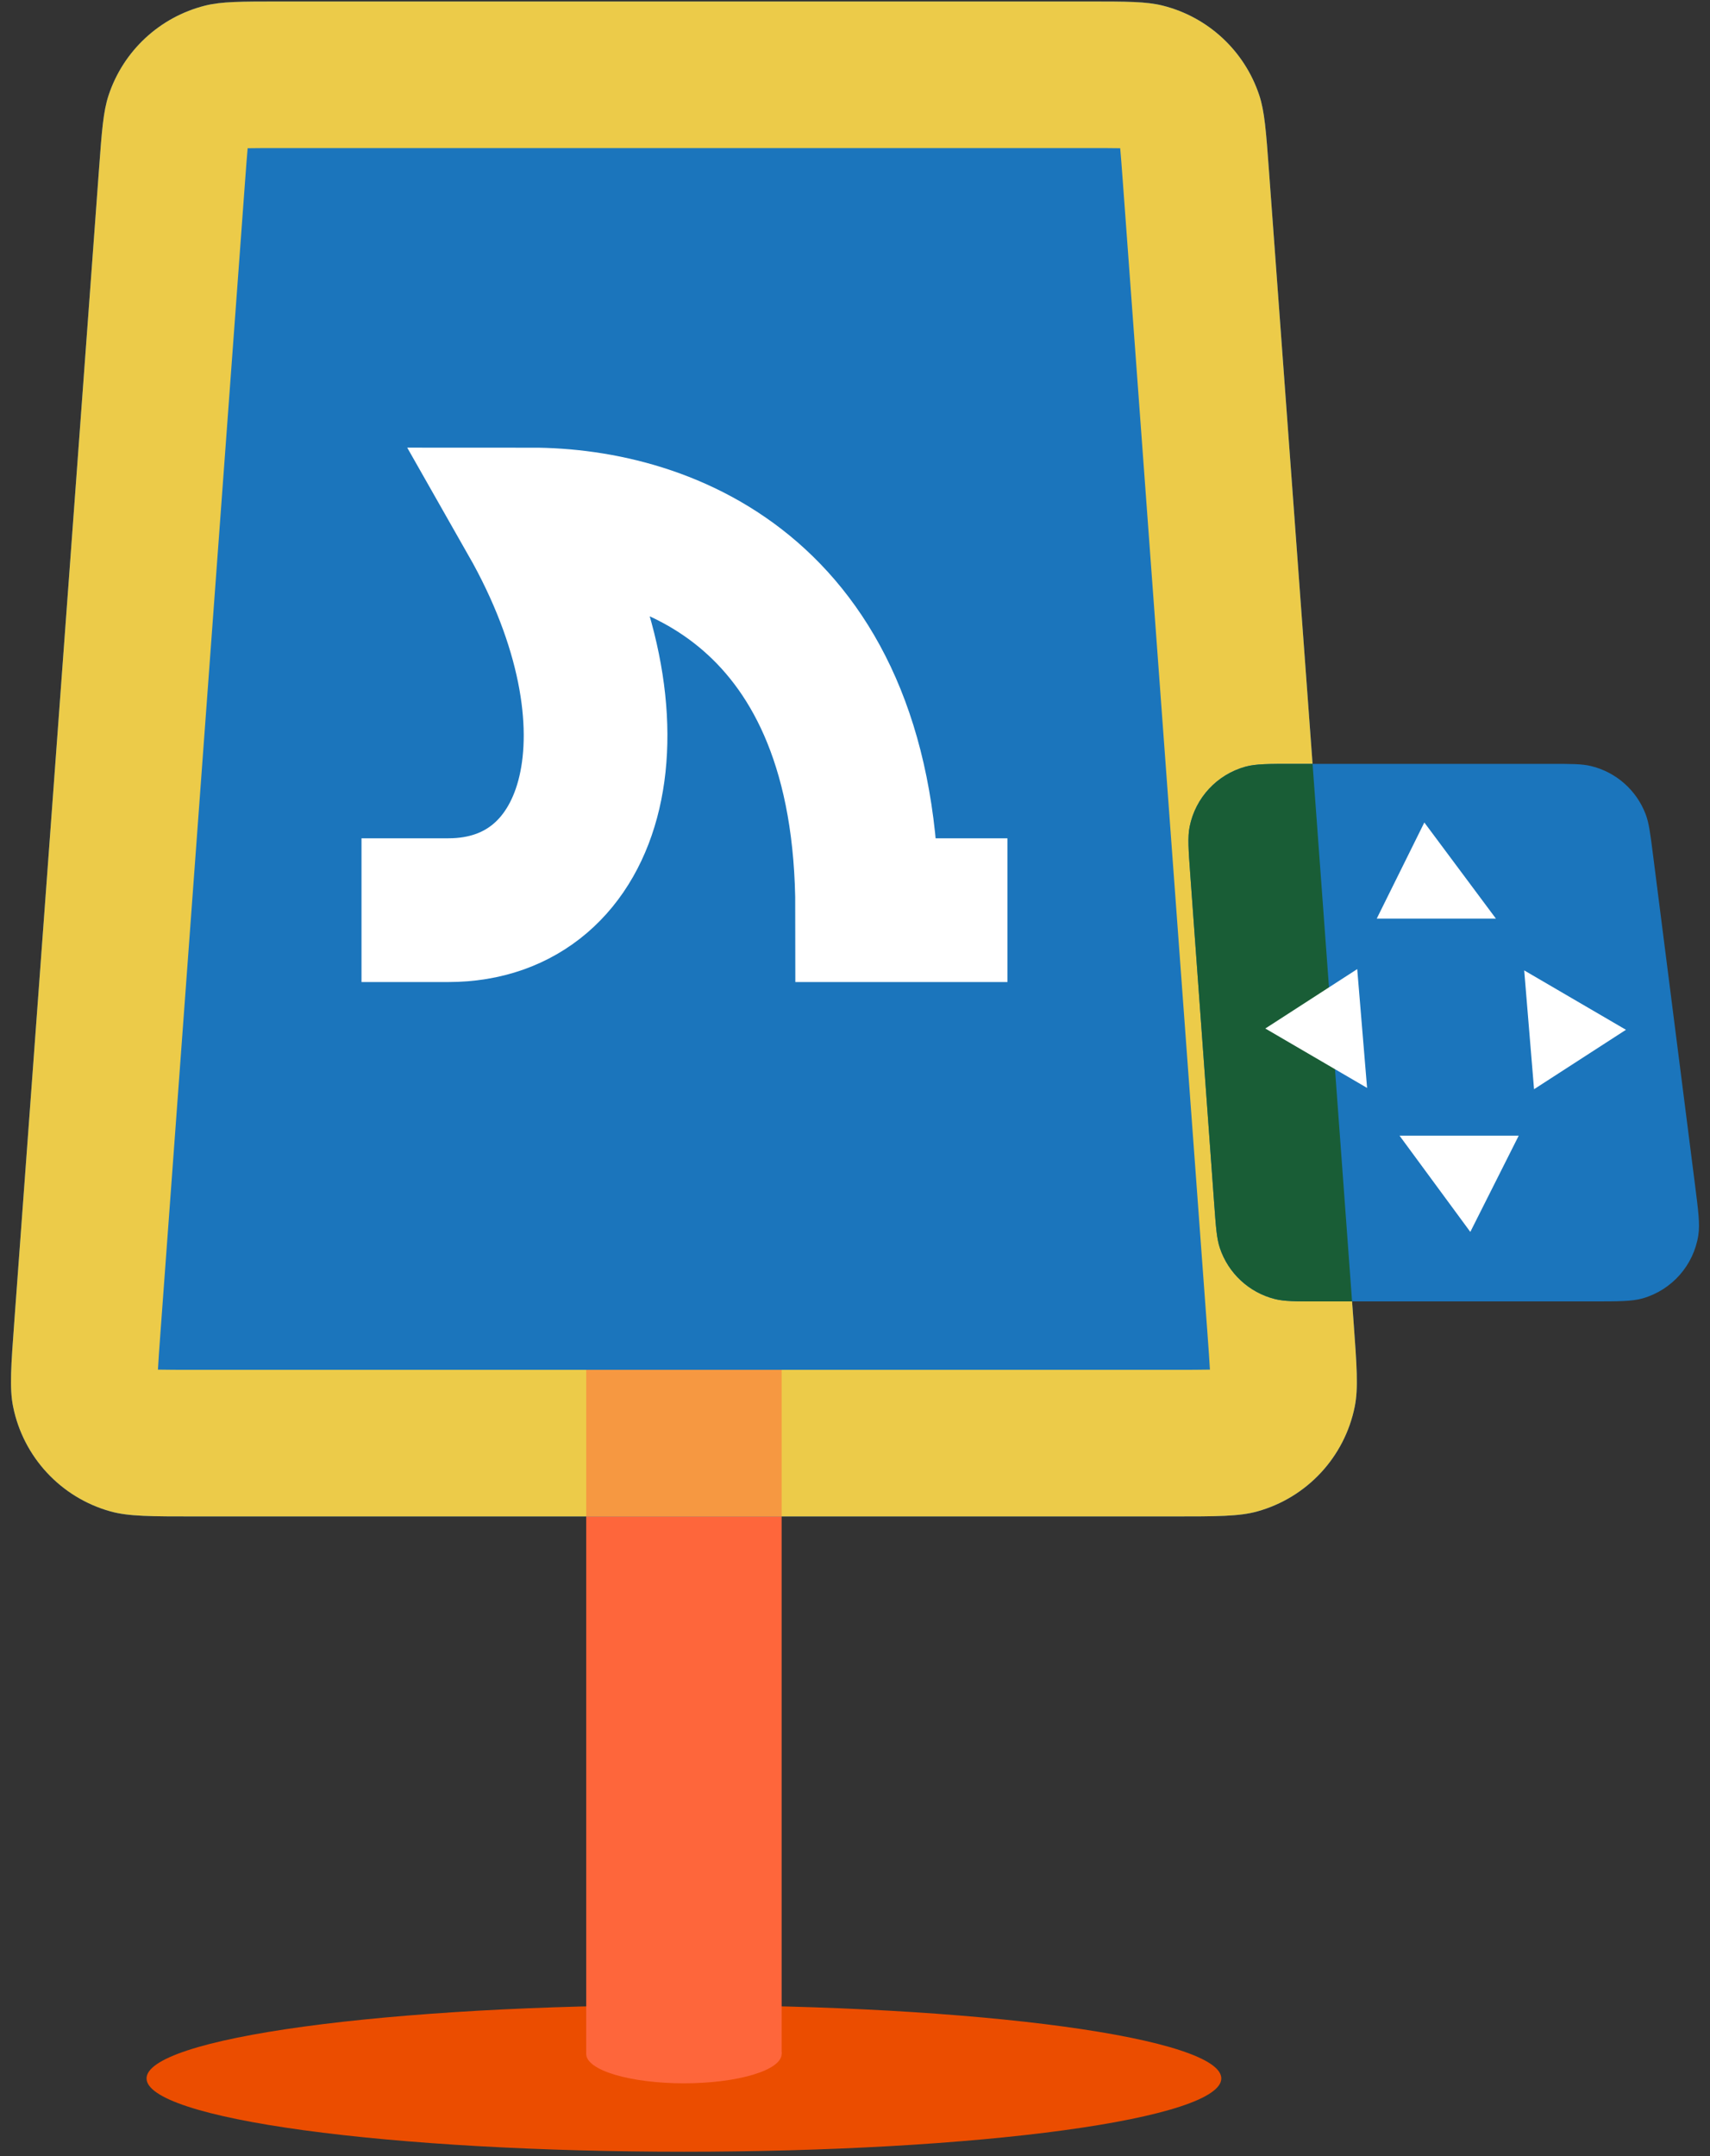
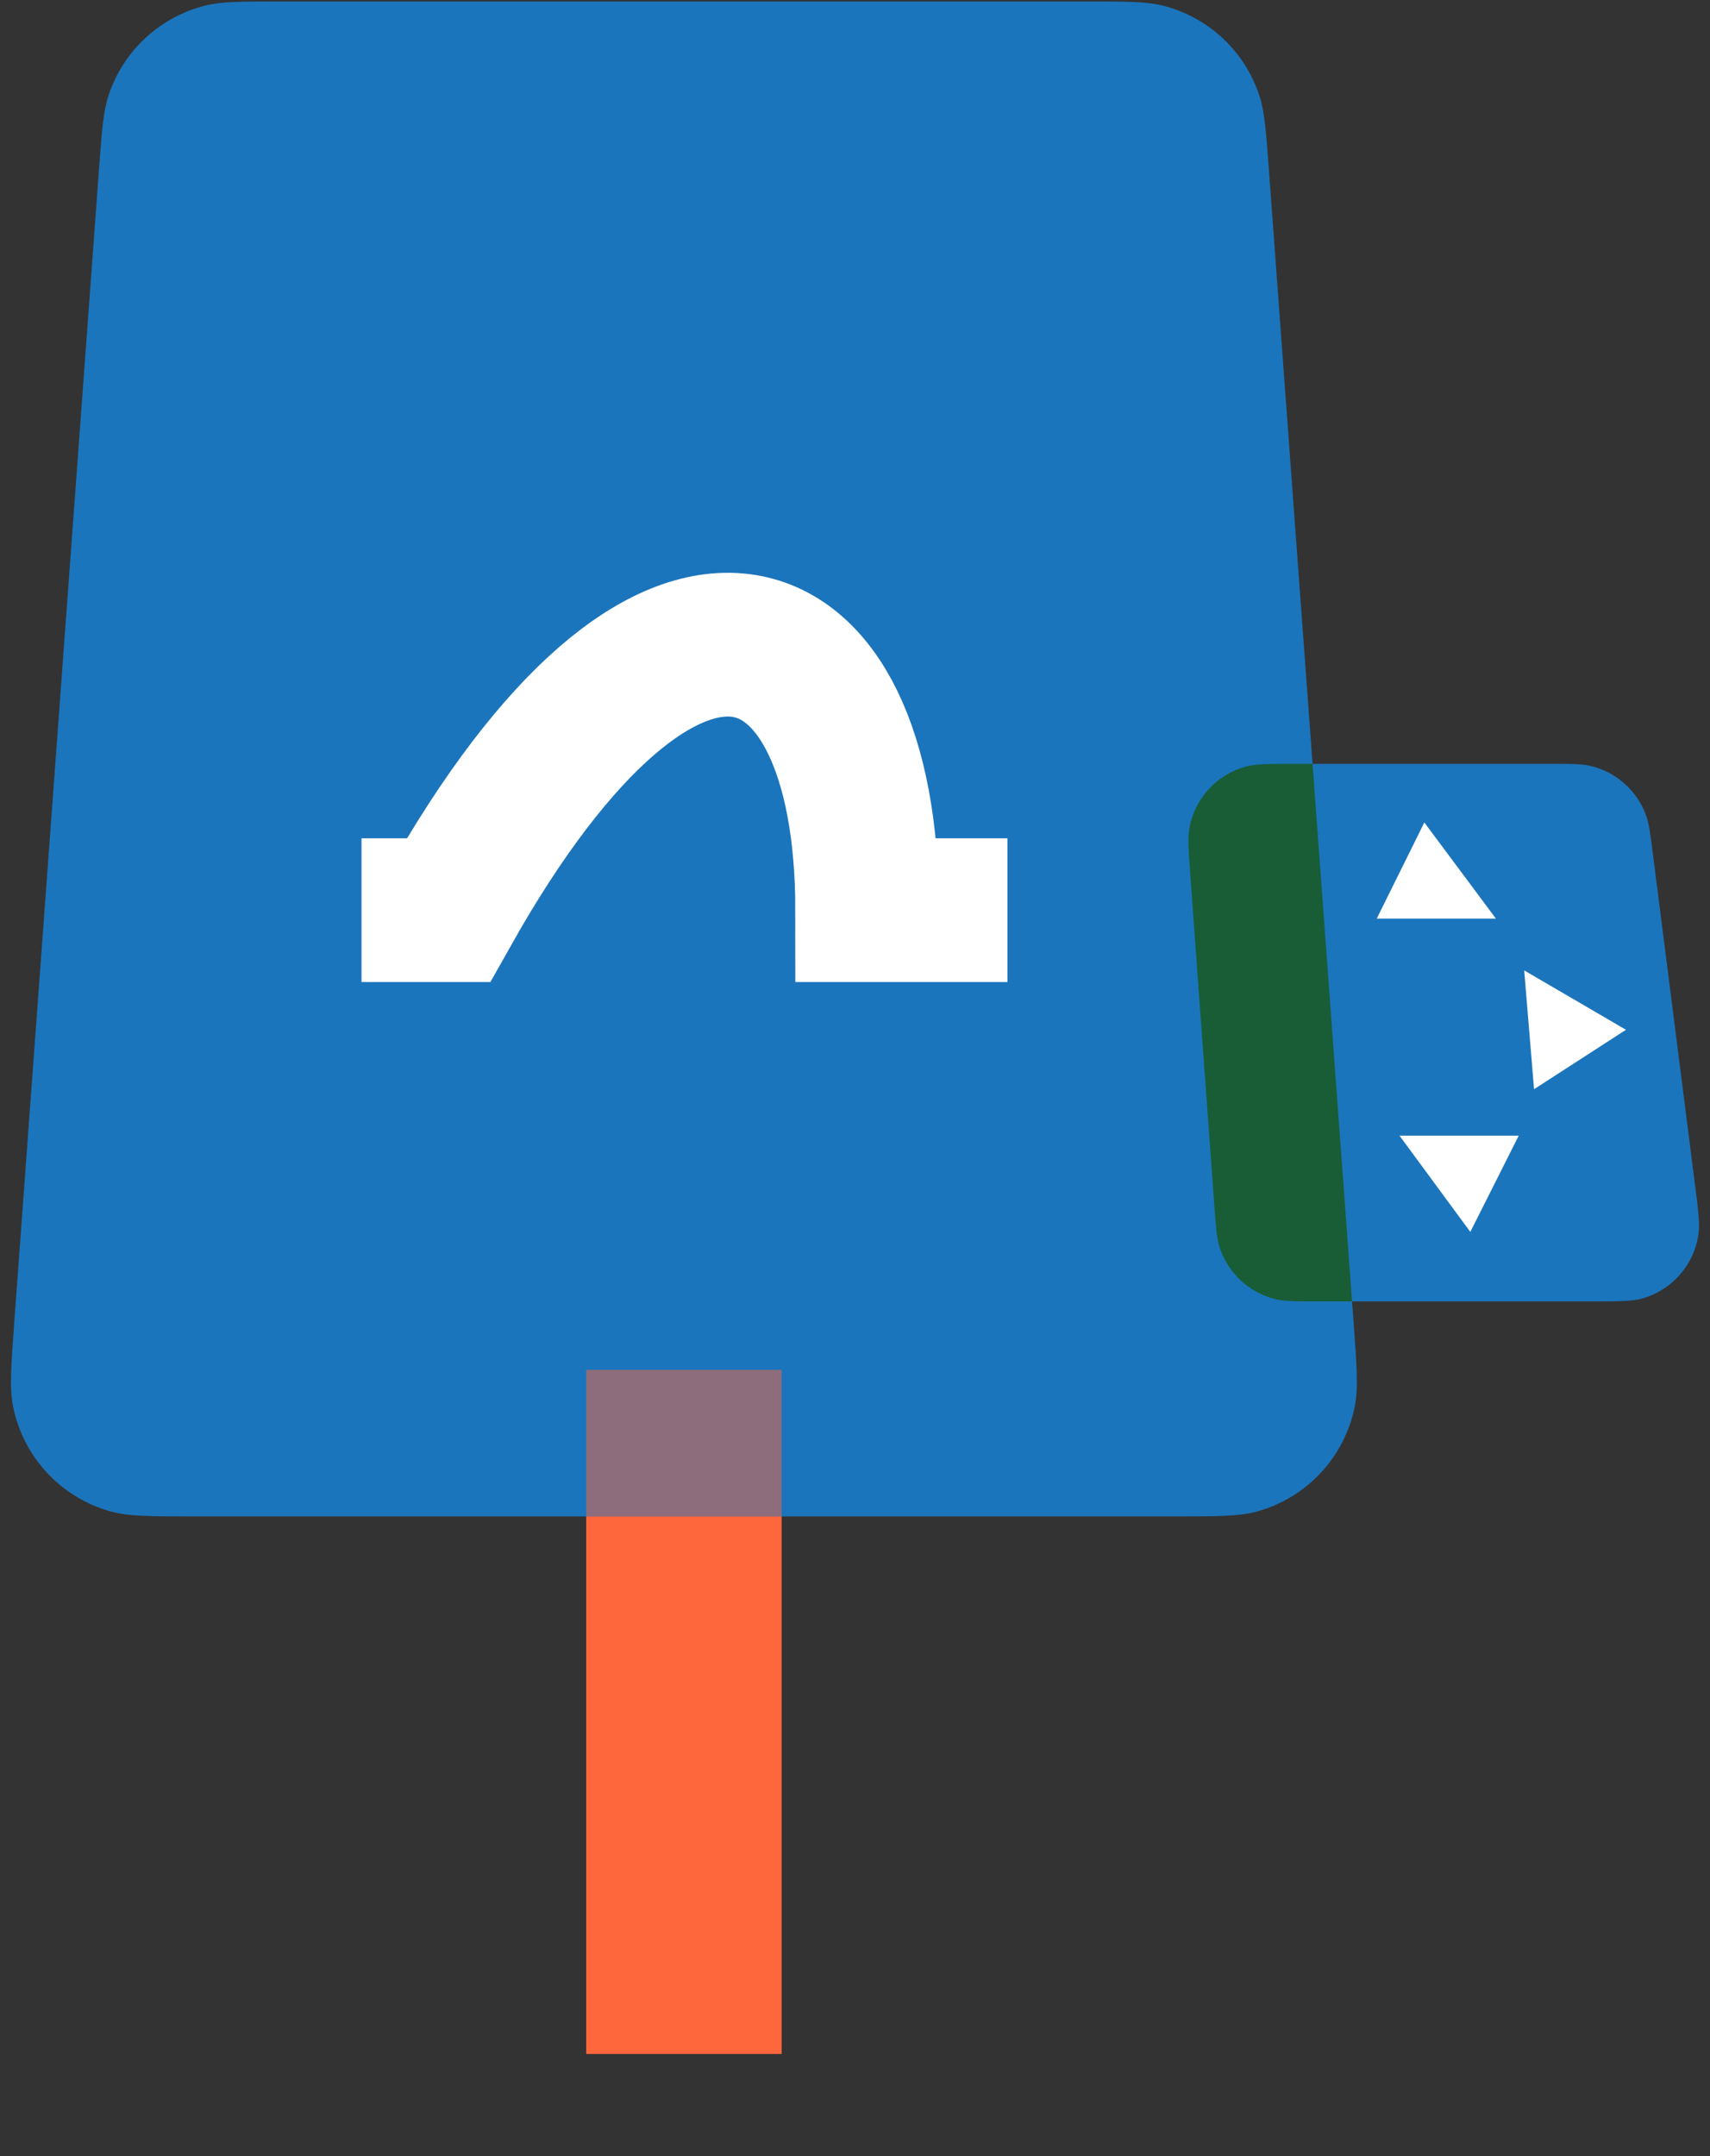
<svg xmlns="http://www.w3.org/2000/svg" width="119px" height="150px" viewBox="0 0 119 150" version="1.1">
  <rect x="0" y="0" width="119" height="150" fill="#333333" stroke="none" />
  <title>Group</title>
  <g id="Page-1" stroke="none" stroke-width="1" fill="none" fill-rule="evenodd">
    <g id="tpgi-home-v5" transform="translate(-2426, -3074)">
      <g id="Group" transform="translate(2426.765, 3074.104)">
-         <path d="M46.83,139.388 C48.055,139.388 49.276,139.396 50.495,139.412 C51.714,139.429 52.924,139.453 54.125,139.486 C55.327,139.518 56.513,139.559 57.685,139.607 C58.857,139.656 60.009,139.712 61.141,139.776 C62.272,139.84 63.378,139.911 64.458,139.99 C65.539,140.069 66.588,140.154 67.606,140.247 C68.625,140.34 69.607,140.439 70.554,140.545 C71.501,140.651 72.407,140.763 73.273,140.881 C74.139,140.999 74.961,141.123 75.738,141.252 C76.515,141.381 77.243,141.515 77.924,141.654 C78.604,141.793 79.233,141.936 79.811,142.083 C80.388,142.231 80.911,142.381 81.38,142.536 C81.848,142.69 82.261,142.847 82.616,143.007 C82.972,143.167 83.269,143.329 83.508,143.492 C83.747,143.656 83.926,143.821 84.046,143.987 C84.166,144.154 84.226,144.32 84.226,144.487 C84.226,144.654 84.166,144.821 84.046,144.987 C83.926,145.153 83.747,145.318 83.508,145.482 C83.269,145.646 82.972,145.808 82.616,145.968 C82.261,146.127 81.848,146.284 81.38,146.439 C80.911,146.593 80.388,146.744 79.811,146.891 C79.233,147.038 78.604,147.182 77.924,147.32 C77.243,147.459 76.515,147.593 75.738,147.722 C74.961,147.851 74.139,147.975 73.273,148.093 C72.407,148.211 71.501,148.323 70.554,148.429 C69.607,148.535 68.625,148.635 67.606,148.727 C66.588,148.82 65.539,148.906 64.458,148.985 C63.378,149.063 62.272,149.135 61.141,149.199 C60.009,149.262 58.857,149.319 57.685,149.367 C56.513,149.416 55.327,149.456 54.125,149.489 C52.924,149.521 51.714,149.546 50.495,149.562 C49.276,149.579 48.055,149.587 46.83,149.587 C45.605,149.587 44.383,149.579 43.164,149.562 C41.945,149.546 40.735,149.521 39.534,149.489 C38.333,149.456 37.146,149.416 35.974,149.367 C34.802,149.319 33.65,149.262 32.519,149.199 C31.387,149.135 30.281,149.063 29.201,148.985 C28.121,148.906 27.072,148.82 26.053,148.727 C25.035,148.635 24.052,148.535 23.106,148.429 C22.159,148.323 21.252,148.211 20.386,148.093 C19.52,147.975 18.699,147.851 17.922,147.722 C17.145,147.593 16.416,147.459 15.736,147.32 C15.055,147.182 14.426,147.038 13.849,146.891 C13.271,146.744 12.748,146.593 12.28,146.439 C11.811,146.284 11.399,146.127 11.043,145.968 C10.688,145.808 10.391,145.646 10.152,145.482 C9.913,145.318 9.733,145.153 9.613,144.987 C9.493,144.821 9.433,144.654 9.433,144.487 C9.433,144.32 9.493,144.154 9.613,143.987 C9.733,143.821 9.913,143.656 10.152,143.492 C10.391,143.329 10.688,143.167 11.043,143.007 C11.399,142.847 11.811,142.69 12.28,142.536 C12.748,142.381 13.271,142.231 13.849,142.083 C14.426,141.936 15.055,141.793 15.736,141.654 C16.416,141.515 17.145,141.381 17.922,141.252 C18.699,141.123 19.52,140.999 20.386,140.881 C21.252,140.763 22.159,140.651 23.106,140.545 C24.052,140.439 25.035,140.34 26.053,140.247 C27.072,140.154 28.121,140.069 29.201,139.99 C30.281,139.911 31.387,139.84 32.519,139.776 C33.65,139.712 34.802,139.656 35.974,139.607 C37.146,139.559 38.333,139.518 39.534,139.486 C40.735,139.453 41.945,139.429 43.164,139.412 C44.383,139.396 45.605,139.388 46.83,139.388 Z" id="Fill-663" fill="#EB4D00" />
        <polygon id="Fill-665" fill="#FE663B" points="40.03 95.191 53.629 95.191 53.629 142.787 40.03 142.787" />
        <g id="Group-670">
          <path d="M6.12,11.732 C6.32,9.006 6.42,7.642 6.793,6.521 C7.817,3.434 10.346,1.084 13.499,0.289 C14.645,0 16.012,0 18.746,0 L74.913,0 C77.647,0 79.014,0 80.16,0.289 C83.313,1.084 85.843,3.434 86.867,6.521 C87.239,7.642 87.339,9.006 87.54,11.732 L93.427,91.802 C93.655,94.913 93.769,96.469 93.514,97.743 C92.809,101.259 90.187,104.081 86.732,105.042 C85.48,105.391 83.92,105.391 80.8,105.391 L12.859,105.391 C9.74,105.391 8.18,105.391 6.928,105.042 C3.472,104.081 0.851,101.259 0.145,97.743 C-0.11,96.469 0.004,94.913 0.233,91.802 L6.12,11.732 Z" id="Fill-667" fill="#1B75BC" />
-           <path d="M74.913,10.199 L18.746,10.199 C17.679,10.199 16.983,10.2 16.47,10.21 C16.422,10.722 16.37,11.416 16.291,12.48 L10.405,92.55 C10.315,93.773 10.257,94.579 10.226,95.177 C10.825,95.19 11.633,95.192 12.859,95.192 L80.8,95.192 C82.027,95.192 82.835,95.19 83.434,95.177 C83.402,94.579 83.345,93.773 83.255,92.55 L77.369,12.48 C77.29,11.416 77.238,10.722 77.19,10.21 C76.676,10.2 75.98,10.199 74.913,10.199 Z M6.793,6.521 C6.42,7.642 6.32,9.006 6.12,11.732 L0.233,91.802 C0.004,94.913 -0.11,96.469 0.145,97.743 C0.851,101.259 3.472,104.081 6.928,105.042 C8.18,105.391 9.74,105.391 12.859,105.391 L80.8,105.391 C83.92,105.391 85.48,105.391 86.732,105.042 C90.187,104.081 92.809,101.259 93.514,97.743 C93.769,96.469 93.655,94.913 93.427,91.802 L87.54,11.732 C87.339,9.006 87.239,7.642 86.867,6.521 C85.843,3.434 83.313,1.084 80.16,0.289 C79.014,0 77.647,0 74.913,0 L18.746,0 C16.012,0 14.645,0 13.499,0.289 C10.346,1.084 7.817,3.434 6.793,6.521 Z" id="Fill-669" fill="#ECCB49" />
        </g>
        <polygon id="Fill-671" fill-opacity="0.502" fill="#FE663B" points="40.03 95.191 53.629 95.191 53.629 105.39 40.03 105.39" />
        <g id="Group-676" transform="translate(81.94, 53.035)">
          <path d="M0.131,7.759 C0.002,5.982 -0.063,5.094 0.084,4.367 C0.488,2.358 1.986,0.747 3.959,0.199 C4.675,0 5.565,0 7.347,0 L25.152,0 C26.64,0 27.384,0 28.017,0.154 C29.755,0.576 31.176,1.827 31.814,3.498 C32.047,4.107 32.141,4.845 32.328,6.321 L35.247,29.249 C35.483,31.104 35.601,32.031 35.483,32.789 C35.16,34.883 33.648,36.599 31.612,37.185 C30.875,37.397 29.94,37.397 28.07,37.397 L9.014,37.397 C7.451,37.397 6.669,37.397 6.014,37.231 C4.211,36.777 2.766,35.432 2.181,33.667 C1.968,33.026 1.912,32.246 1.798,30.687 L0.131,7.759 Z" id="Fill-673" fill="#1B75BC" />
          <path d="M8.637,0 L7.347,0 C5.565,0 4.675,0 3.959,0.199 C1.986,0.747 0.488,2.358 0.084,4.367 C-0.063,5.094 0.002,5.982 0.131,7.759 L1.798,30.687 C1.912,32.246 1.968,33.026 2.181,33.667 C2.766,35.432 4.211,36.777 6.014,37.231 C6.669,37.397 7.451,37.397 9.014,37.397 L11.386,37.397 L8.637,0 Z" id="Fill-675" fill="#195D36" />
        </g>
-         <path d="M24.392,63.214 L30.438,63.214 C40.746,63.214 44.377,50.462 36.171,36.037 C45.737,36.037 59.582,41.277 59.582,63.214 L69.343,63.214" id="Stroke-677" stroke="#FFFFFF" stroke-width="10" />
-         <path d="M46.83,140.748 C47.276,140.748 47.718,140.761 48.156,140.787 C48.594,140.813 49.019,140.852 49.432,140.903 C49.844,140.954 50.236,141.017 50.607,141.091 C50.978,141.166 51.322,141.25 51.637,141.345 C51.953,141.44 52.235,141.543 52.483,141.654 C52.731,141.765 52.941,141.883 53.111,142.007 C53.282,142.131 53.411,142.258 53.498,142.389 C53.585,142.521 53.629,142.653 53.629,142.787 C53.629,142.921 53.585,143.054 53.498,143.185 C53.411,143.317 53.282,143.444 53.111,143.568 C52.941,143.692 52.731,143.809 52.483,143.921 C52.235,144.032 51.953,144.135 51.637,144.23 C51.322,144.324 50.978,144.409 50.607,144.483 C50.236,144.558 49.844,144.621 49.432,144.672 C49.019,144.723 48.594,144.762 48.156,144.788 C47.718,144.814 47.276,144.827 46.83,144.827 C46.383,144.827 45.941,144.814 45.503,144.788 C45.065,144.762 44.64,144.723 44.228,144.672 C43.815,144.621 43.423,144.558 43.052,144.483 C42.681,144.409 42.337,144.324 42.022,144.23 C41.706,144.135 41.424,144.032 41.176,143.921 C40.928,143.809 40.719,143.692 40.548,143.568 C40.377,143.444 40.248,143.317 40.161,143.185 C40.074,143.054 40.03,142.921 40.03,142.787 C40.03,142.653 40.074,142.521 40.161,142.389 C40.248,142.258 40.377,142.131 40.548,142.007 C40.719,141.883 40.928,141.765 41.176,141.654 C41.424,141.543 41.706,141.44 42.022,141.345 C42.337,141.25 42.681,141.166 43.052,141.091 C43.423,141.017 43.815,140.954 44.228,140.903 C44.64,140.852 45.065,140.813 45.503,140.787 C45.941,140.761 46.383,140.748 46.83,140.748 Z" id="Fill-679" fill="#FE663B" />
+         <path d="M24.392,63.214 L30.438,63.214 C45.737,36.037 59.582,41.277 59.582,63.214 L69.343,63.214" id="Stroke-677" stroke="#FFFFFF" stroke-width="10" />
        <polygon id="Fill-681" fill="#FFFFFF" points="98.355 57.115 103.337 63.802 95.043 63.802" />
        <polygon id="Fill-683" fill="#FFFFFF" points="101.555 85.597 104.924 78.902 96.629 78.902" />
        <polygon id="Fill-685" fill="#FFFFFF" points="112.386 71.536 105.305 67.404 105.99 75.67" />
-         <polygon id="Fill-687" fill="#FFFFFF" points="87.289 71.447 93.685 67.314 94.371 75.58" />
      </g>
    </g>
  </g>
</svg>